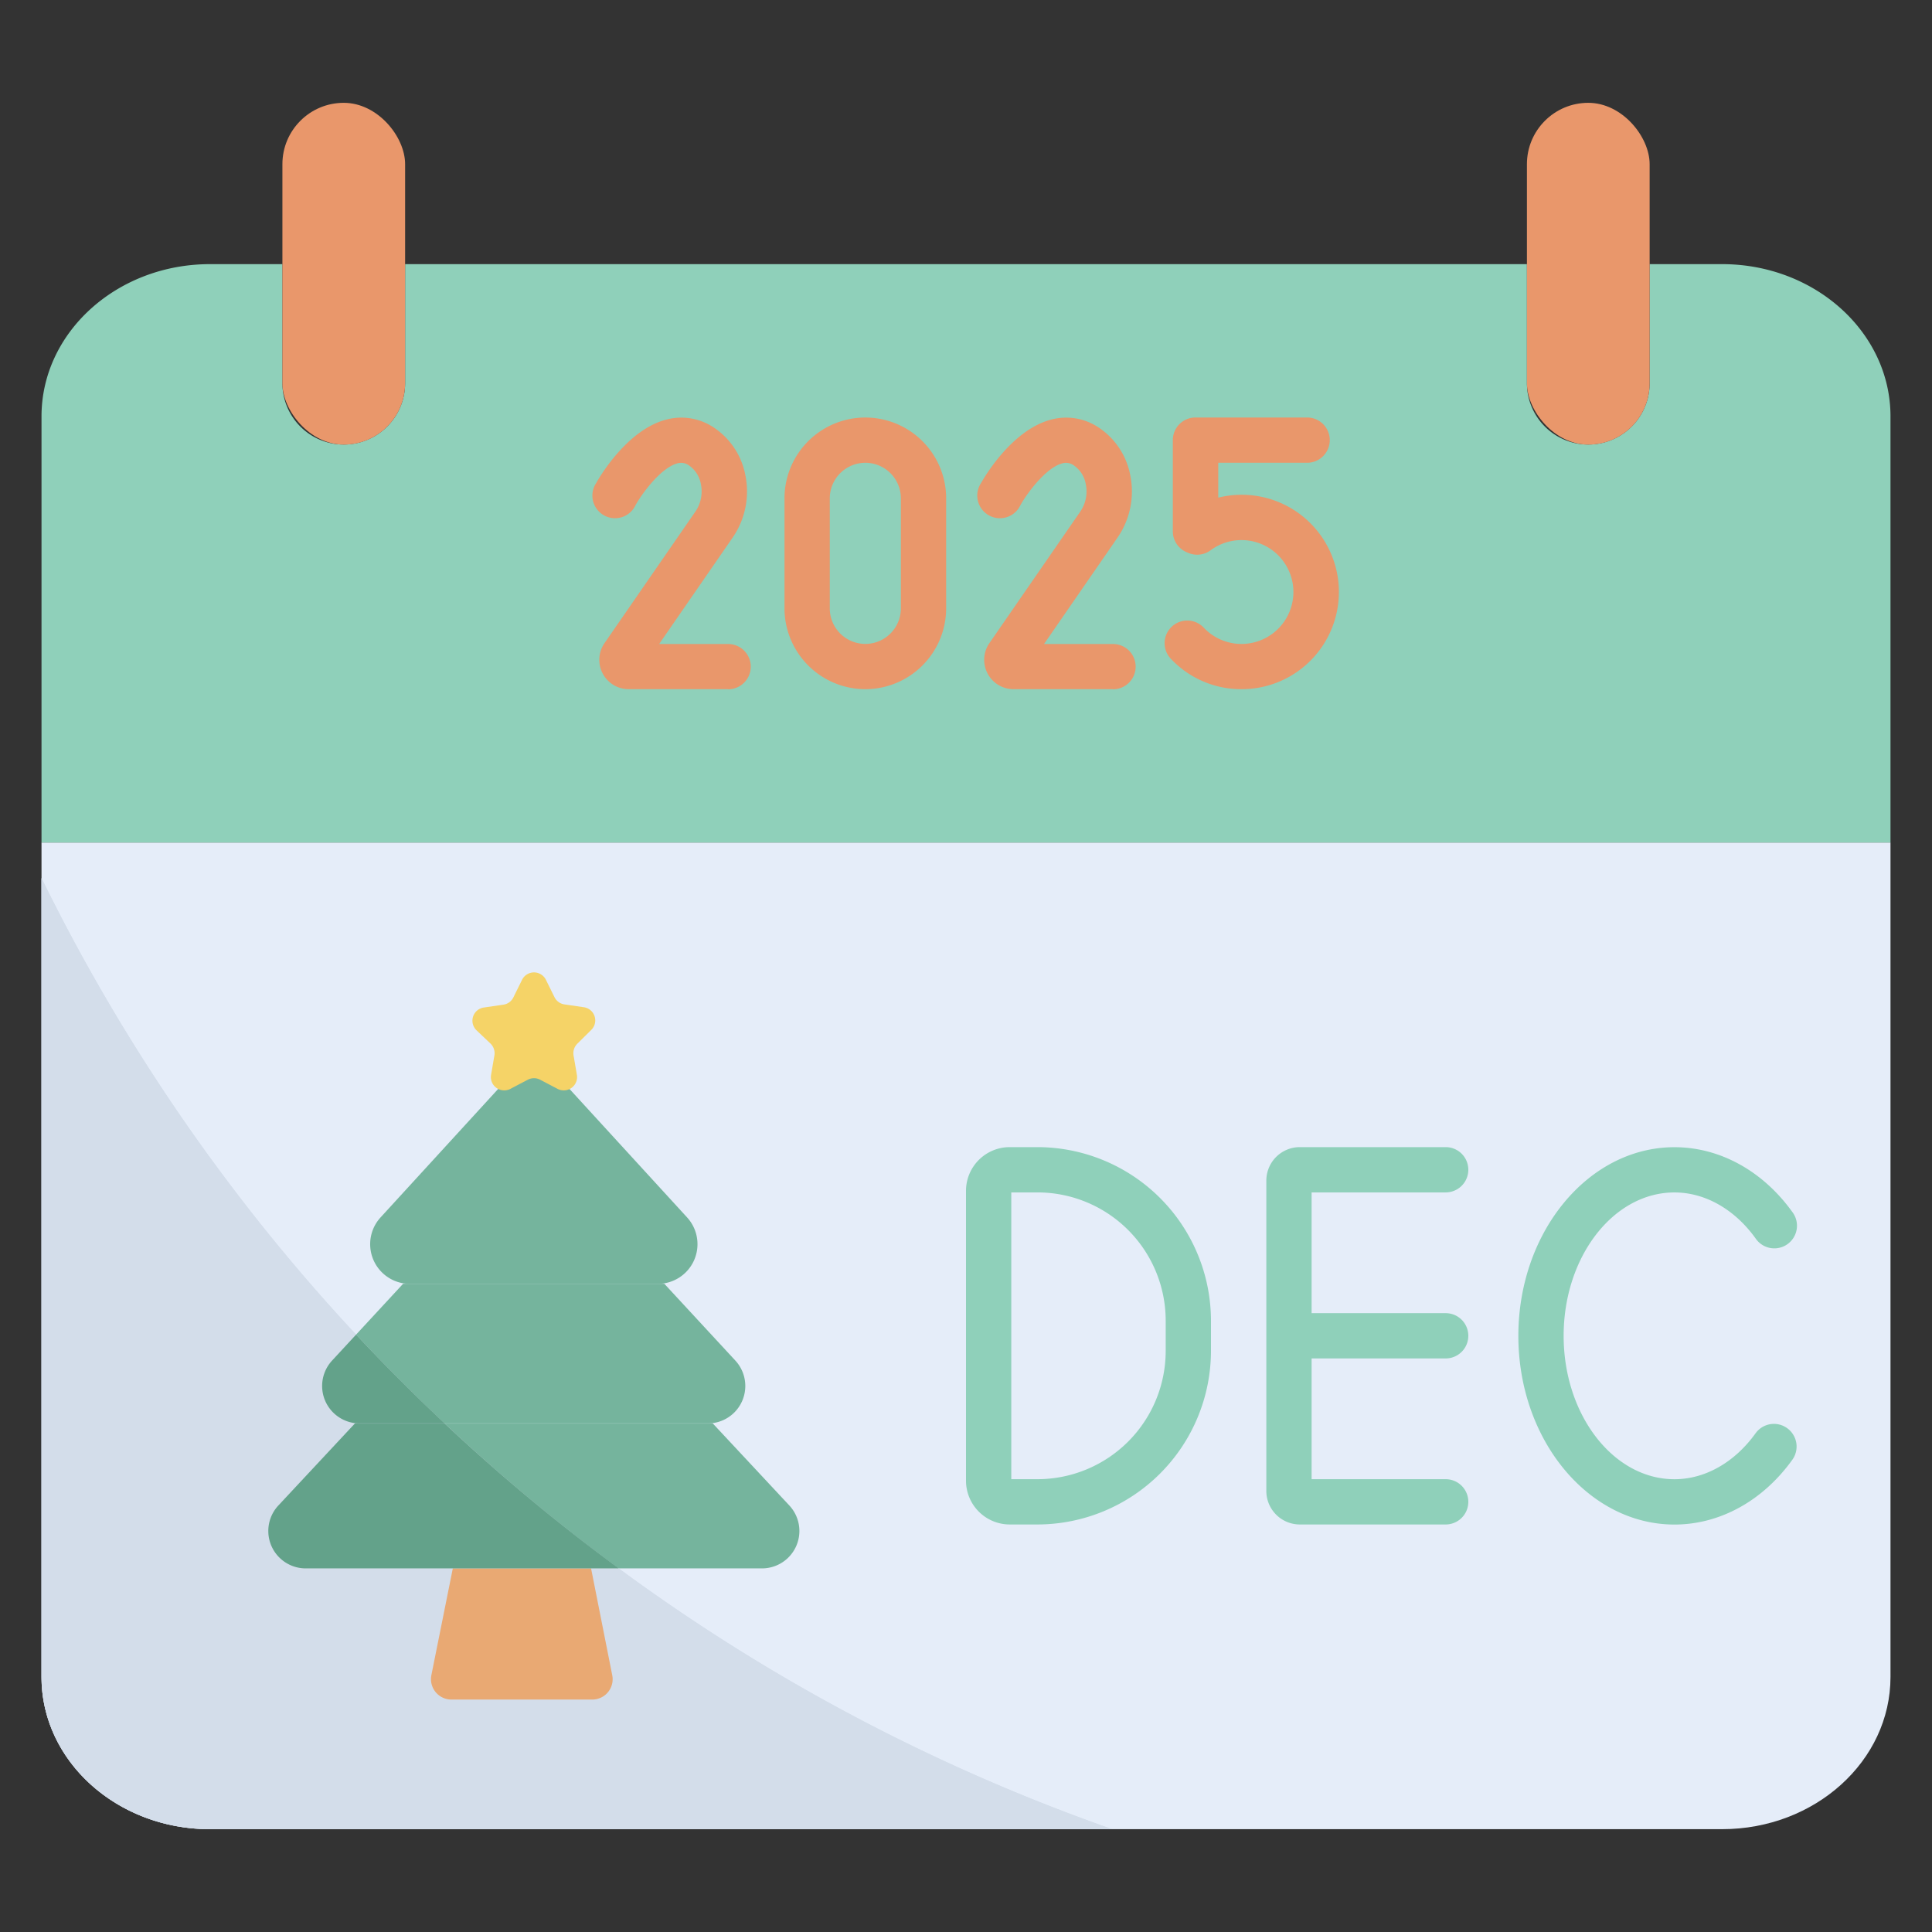
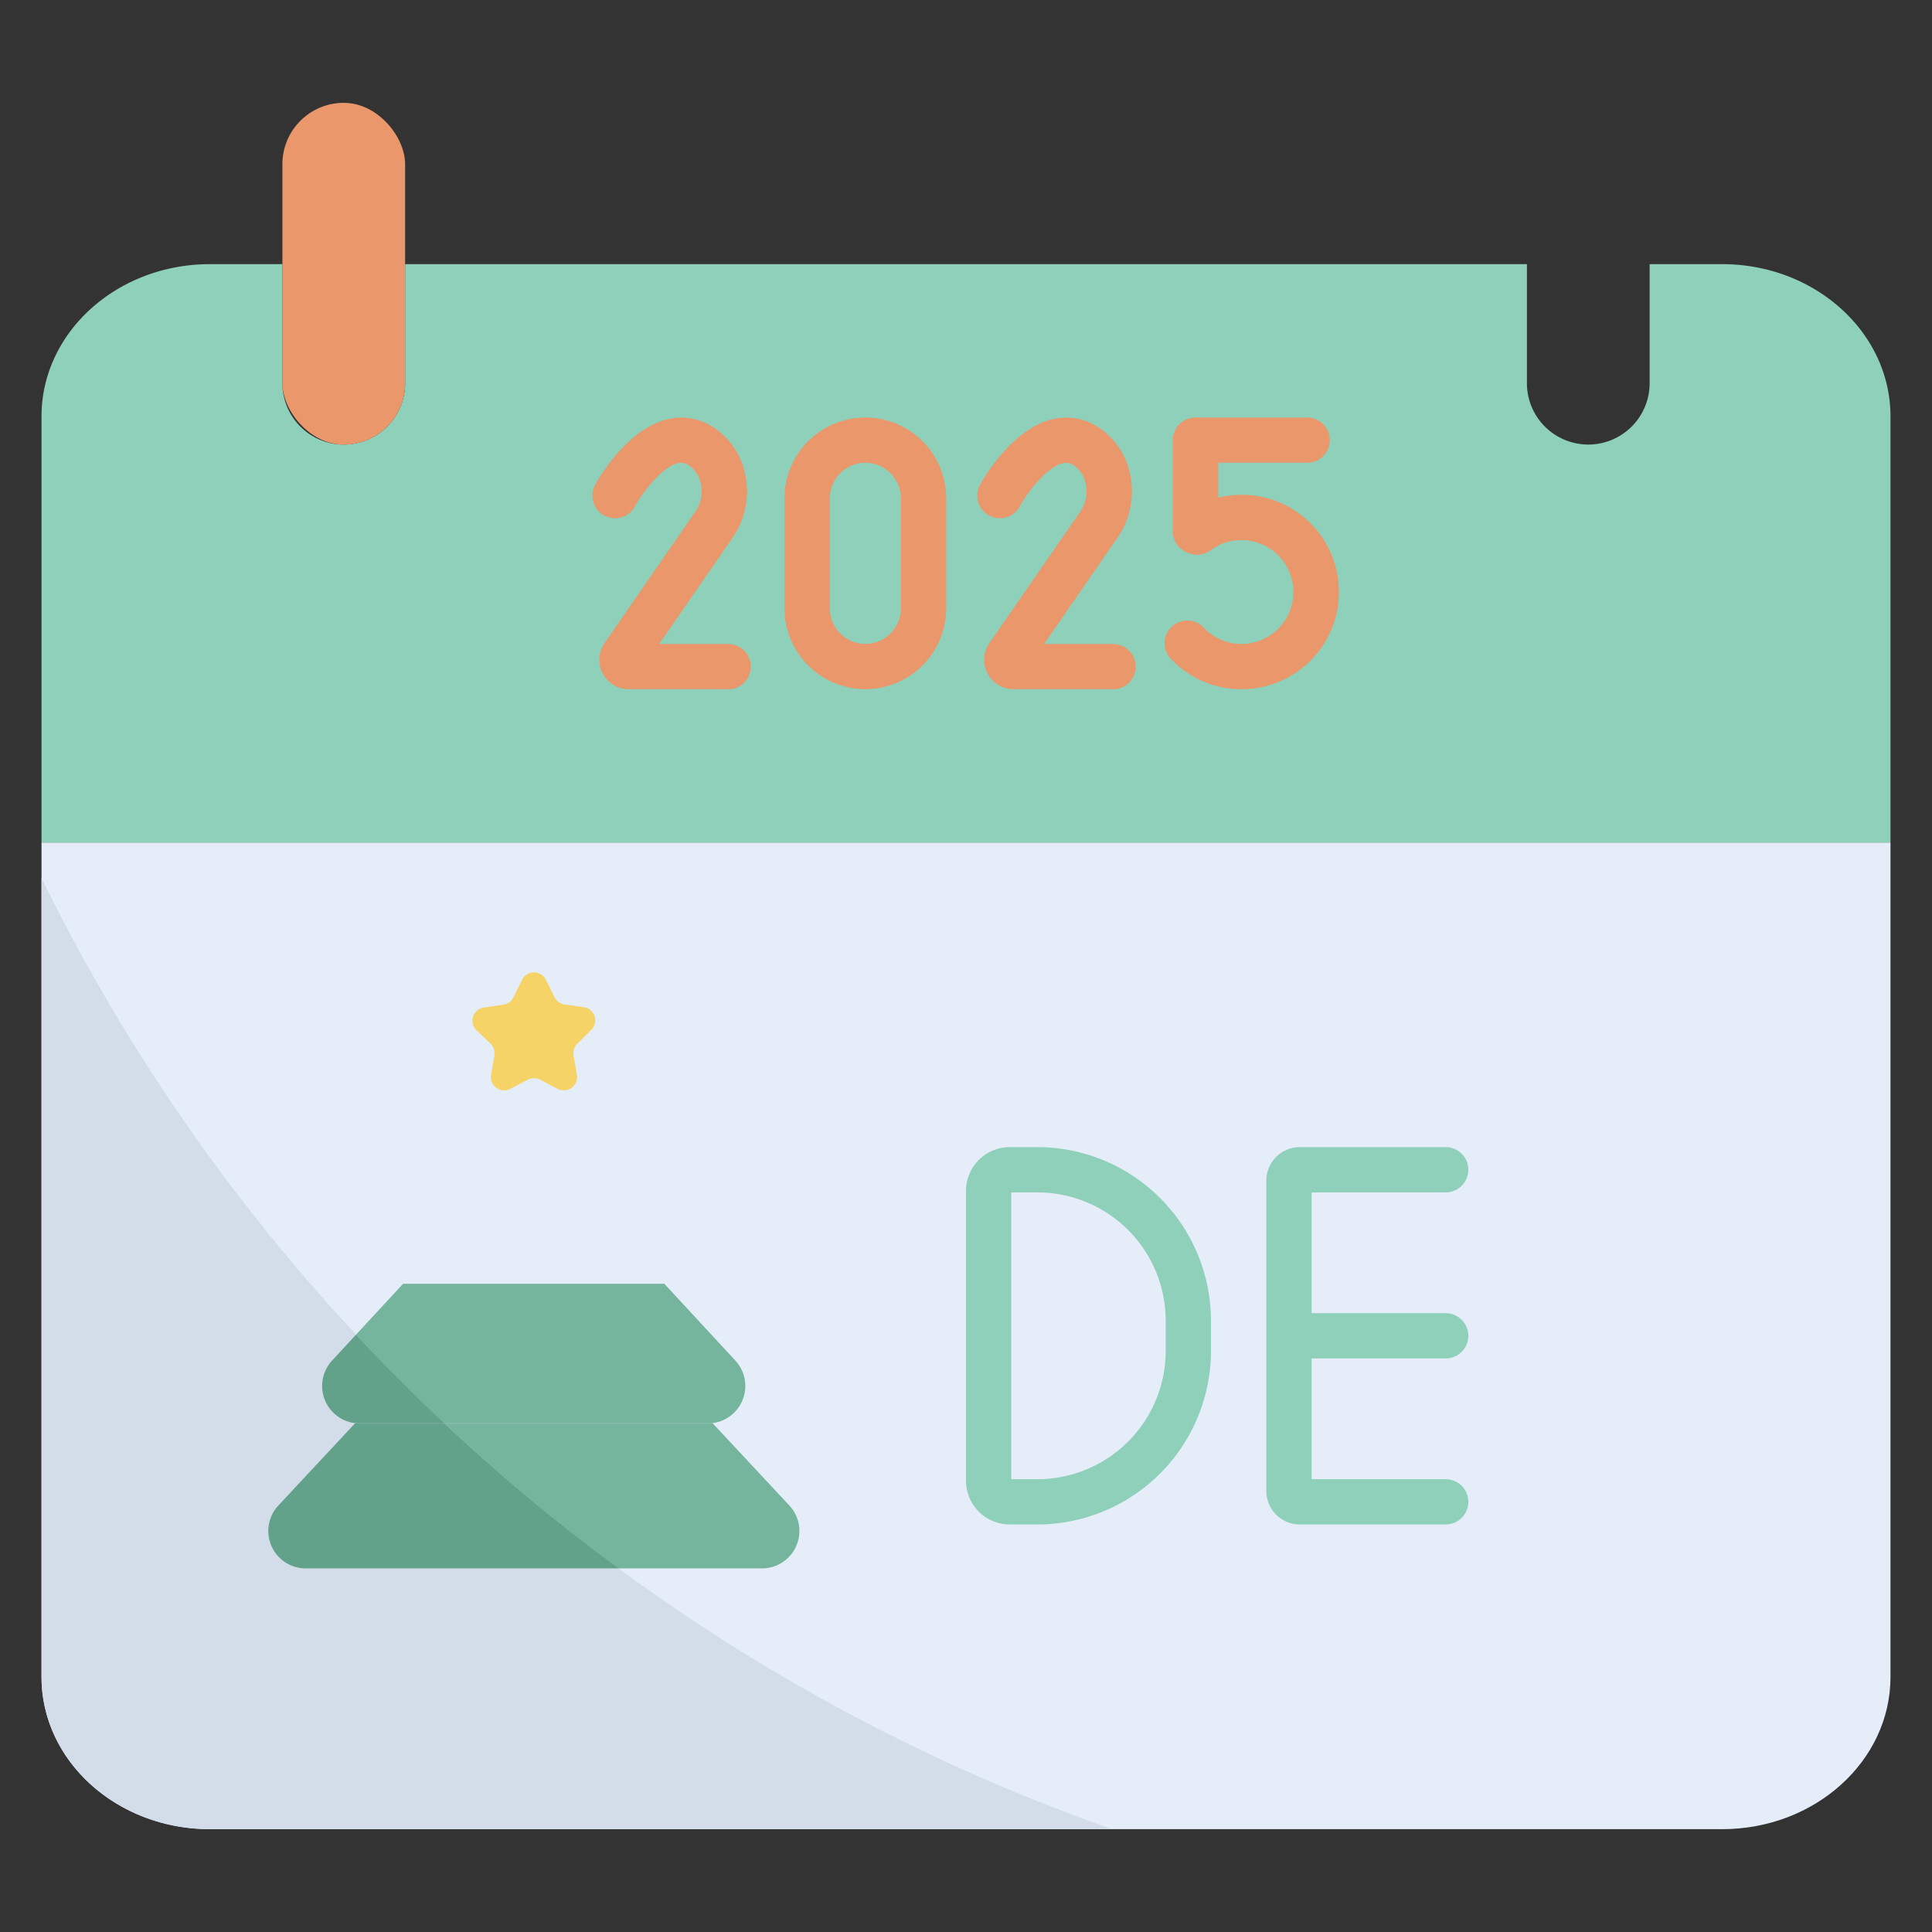
<svg xmlns="http://www.w3.org/2000/svg" viewBox="0 0 512 512">
  <rect x="0" y="0" width="512" height="512" fill="#333333" stroke="none" />
  <g id="_13_December" data-name="13 December">
    <path d="m501 223.27v221.14c0 22.28-20 40.34-44.63 40.34h-400.73c-24.64 0-44.64-18.06-44.64-40.34v-221.14z" fill="#e5edf9" />
    <path d="m501 110.36v112.91h-490v-112.91c0-22.28 20-40.36 44.64-40.36h19.2v31.55a16.26 16.26 0 0 0 32.52 0v-31.55h297.29v31.55a16.26 16.26 0 1 0 32.52 0v-31.55h19.2c24.63 0 44.63 18.08 44.63 40.36z" fill="#8fd0ba" />
    <rect fill="#e9976b" height="90.58" rx="16.26" width="32.52" x="74.84" y="27.25" />
-     <rect fill="#e9976b" height="90.58" rx="16.26" width="32.52" x="404.65" y="27.25" />
    <path d="m157 450.4h-37.38a5.41 5.41 0 0 1 -5.3-6.47l5.68-28.29h36.64l5.62 28.36a5.39 5.39 0 0 1 -5.26 6.4z" fill="#e9986b" />
    <path d="m202 415.64h-121a9.91 9.91 0 0 1 -7.27-16.64l20.35-21.81a9.92 9.92 0 0 0 1.23.07h92.32a9.92 9.92 0 0 0 1.23-.07l20.35 21.81a9.91 9.91 0 0 1 -7.21 16.64z" fill="#75b49d" />
    <path d="m187.63 377.22h-92.32a9.92 9.92 0 0 1 -7.31-16.65l18.82-20.35h69.24l18.82 20.35a9.92 9.92 0 0 1 -7.25 16.65z" fill="#75b49d" />
-     <path d="m131.72 288.91-30.87 33.72a10.51 10.51 0 0 0 7.75 17.6h65.74a10.51 10.51 0 0 0 7.75-17.6l-30.87-33.72a13.22 13.22 0 0 0 -19.5 0z" fill="#75b49d" />
    <path d="m144.64 259.59 2.3 4.66a3.51 3.51 0 0 0 2.66 1.93l5.15.75a3.53 3.53 0 0 1 1.95 6l-3.7 3.66a3.55 3.55 0 0 0 -1 3.12l.88 5.13a3.53 3.53 0 0 1 -5.12 3.72l-4.61-2.42a3.52 3.52 0 0 0 -3.28 0l-4.61 2.42a3.53 3.53 0 0 1 -5.12-3.72l.88-5.13a3.55 3.55 0 0 0 -1-3.12l-3.78-3.59a3.53 3.53 0 0 1 2-6l5.15-.75a3.51 3.51 0 0 0 2.66-1.93l2.3-4.66a3.53 3.53 0 0 1 6.29-.07z" fill="#f5d367" />
-     <path d="m294.74 484.75h-239.09c-24.65 0-44.65-18.06-44.65-40.34v-211.7a500.65 500.65 0 0 0 83.39 121l-6.39 6.86a9.92 9.92 0 0 0 6.2 16.59h-.14l-20.32 21.84a9.91 9.91 0 0 0 7.26 16.64h39l-5.69 28.29a5.4 5.4 0 0 0 5.29 6.47h37.4a5.4 5.4 0 0 0 5.3-6.45l-5.62-28.31h7.32a498.18 498.18 0 0 0 130.74 69.11z" fill="#d3ddea" />
    <path d="m294.74 484.75h-239.09c-24.65 0-44.65-18.06-44.65-40.34v-211.7a500.65 500.65 0 0 0 83.39 121q11.34 12.17 23.46 23.54a499.73 499.73 0 0 0 176.89 107.5z" fill="#d3ddea" />
-     <path d="m157 450.4h-37.38a5.41 5.41 0 0 1 -5.3-6.47l5.68-28.29h36.64l5.62 28.36a5.39 5.39 0 0 1 -5.26 6.4z" fill="#e9a973" />
    <path d="m164 415.64h-83a9.91 9.91 0 0 1 -7.26-16.64l20.35-21.81a9.92 9.92 0 0 0 1.23.07h22.54a498.75 498.75 0 0 0 46.14 38.38z" fill="#63a28a" />
    <path d="m117.86 377.22h-22.54a9.92 9.92 0 0 1 -7.32-16.65l6.37-6.89q11.37 12.17 23.49 23.54z" fill="#63a28a" />
-     <path d="m473.62 378.48a6 6 0 0 0 -8.38 1.36c-5.56 7.73-13.4 12.17-21.49 12.17-16.2 0-29.37-17.05-29.37-38s13.17-38 29.37-38c8.09 0 15.93 4.44 21.49 12.17a6 6 0 1 0 9.74-7c-7.85-10.9-19.23-17.16-31.23-17.16-22.81 0-41.37 22.43-41.37 50s18.56 50 41.37 50c12 0 23.39-6.25 31.23-17.16a6 6 0 0 0 -1.36-8.38z" fill="#8fd0ba" />
    <path d="m274.92 304h-7.34a11.59 11.59 0 0 0 -11.58 11.59v76.84a11.6 11.6 0 0 0 11.58 11.57h7.34a46.06 46.06 0 0 0 46-46v-8a46.05 46.05 0 0 0 -46-46zm34 54a34 34 0 0 1 -34 34h-6.92v-76h6.92a34 34 0 0 1 34 34z" fill="#8fd0ba" />
    <path d="m383.12 316a6 6 0 0 0 0-12h-38.66a8.88 8.88 0 0 0 -8.87 8.87v82.26a8.88 8.88 0 0 0 8.87 8.87h38.66a6 6 0 0 0 0-12h-35.53v-32h35.53a6 6 0 0 0 0-12h-35.53v-32z" fill="#8fd0ba" />
    <g fill="#e9976b">
      <path d="m192.93 182.64h-26.33a7.78 7.78 0 0 1 -6.4-12.2l24.14-34.94a9.43 9.43 0 0 0 1.41-7.14 7.61 7.61 0 0 0 -3.14-5 3.52 3.52 0 0 0 -3-.59c-4.36 1.07-9.41 7.92-11.17 11.07a6 6 0 1 1 -10.44-5.84c.81-1.45 8.25-14.28 18.79-16.86a15.47 15.47 0 0 1 12.45 2.21 19.53 19.53 0 0 1 8.32 12.75 21.52 21.52 0 0 1 -3.32 16.25l-19.56 28.32h18.28a6 6 0 0 1 0 12z" />
      <path d="m294.93 182.64h-26.33a7.78 7.78 0 0 1 -6.4-12.2l24.14-34.94a9.43 9.43 0 0 0 1.41-7.14 7.61 7.61 0 0 0 -3.14-5 3.52 3.52 0 0 0 -3-.59c-4.36 1.07-9.41 7.92-11.17 11.07a6 6 0 1 1 -10.44-5.84c.81-1.45 8.25-14.28 18.79-16.86a15.47 15.47 0 0 1 12.45 2.21 19.53 19.53 0 0 1 8.32 12.75 21.52 21.52 0 0 1 -3.32 16.25l-19.56 28.32h18.28a6 6 0 0 1 0 12z" />
      <path d="m229.32 182.64a21.45 21.45 0 0 1 -21.42-21.42v-29.15a21.42 21.42 0 1 1 42.84 0v29.15a21.45 21.45 0 0 1 -21.42 21.42zm0-60a9.44 9.44 0 0 0 -9.42 9.43v29.15a9.42 9.42 0 0 0 18.84 0v-29.15a9.43 9.43 0 0 0 -9.42-9.43z" />
      <path d="m329 182.64a25.54 25.54 0 0 1 -18.57-7.91 6 6 0 1 1 8.65-8.31 13.76 13.76 0 1 0 1.74-20.59 6 6 0 0 1 -5.95.68l-.44-.19a6 6 0 0 1 -3.62-5.51v-24.17a6 6 0 0 1 6-6h29.59a6 6 0 0 1 0 12h-23.55v9.24a25.76 25.76 0 1 1 6.15 50.76z" />
    </g>
  </g>
</svg>